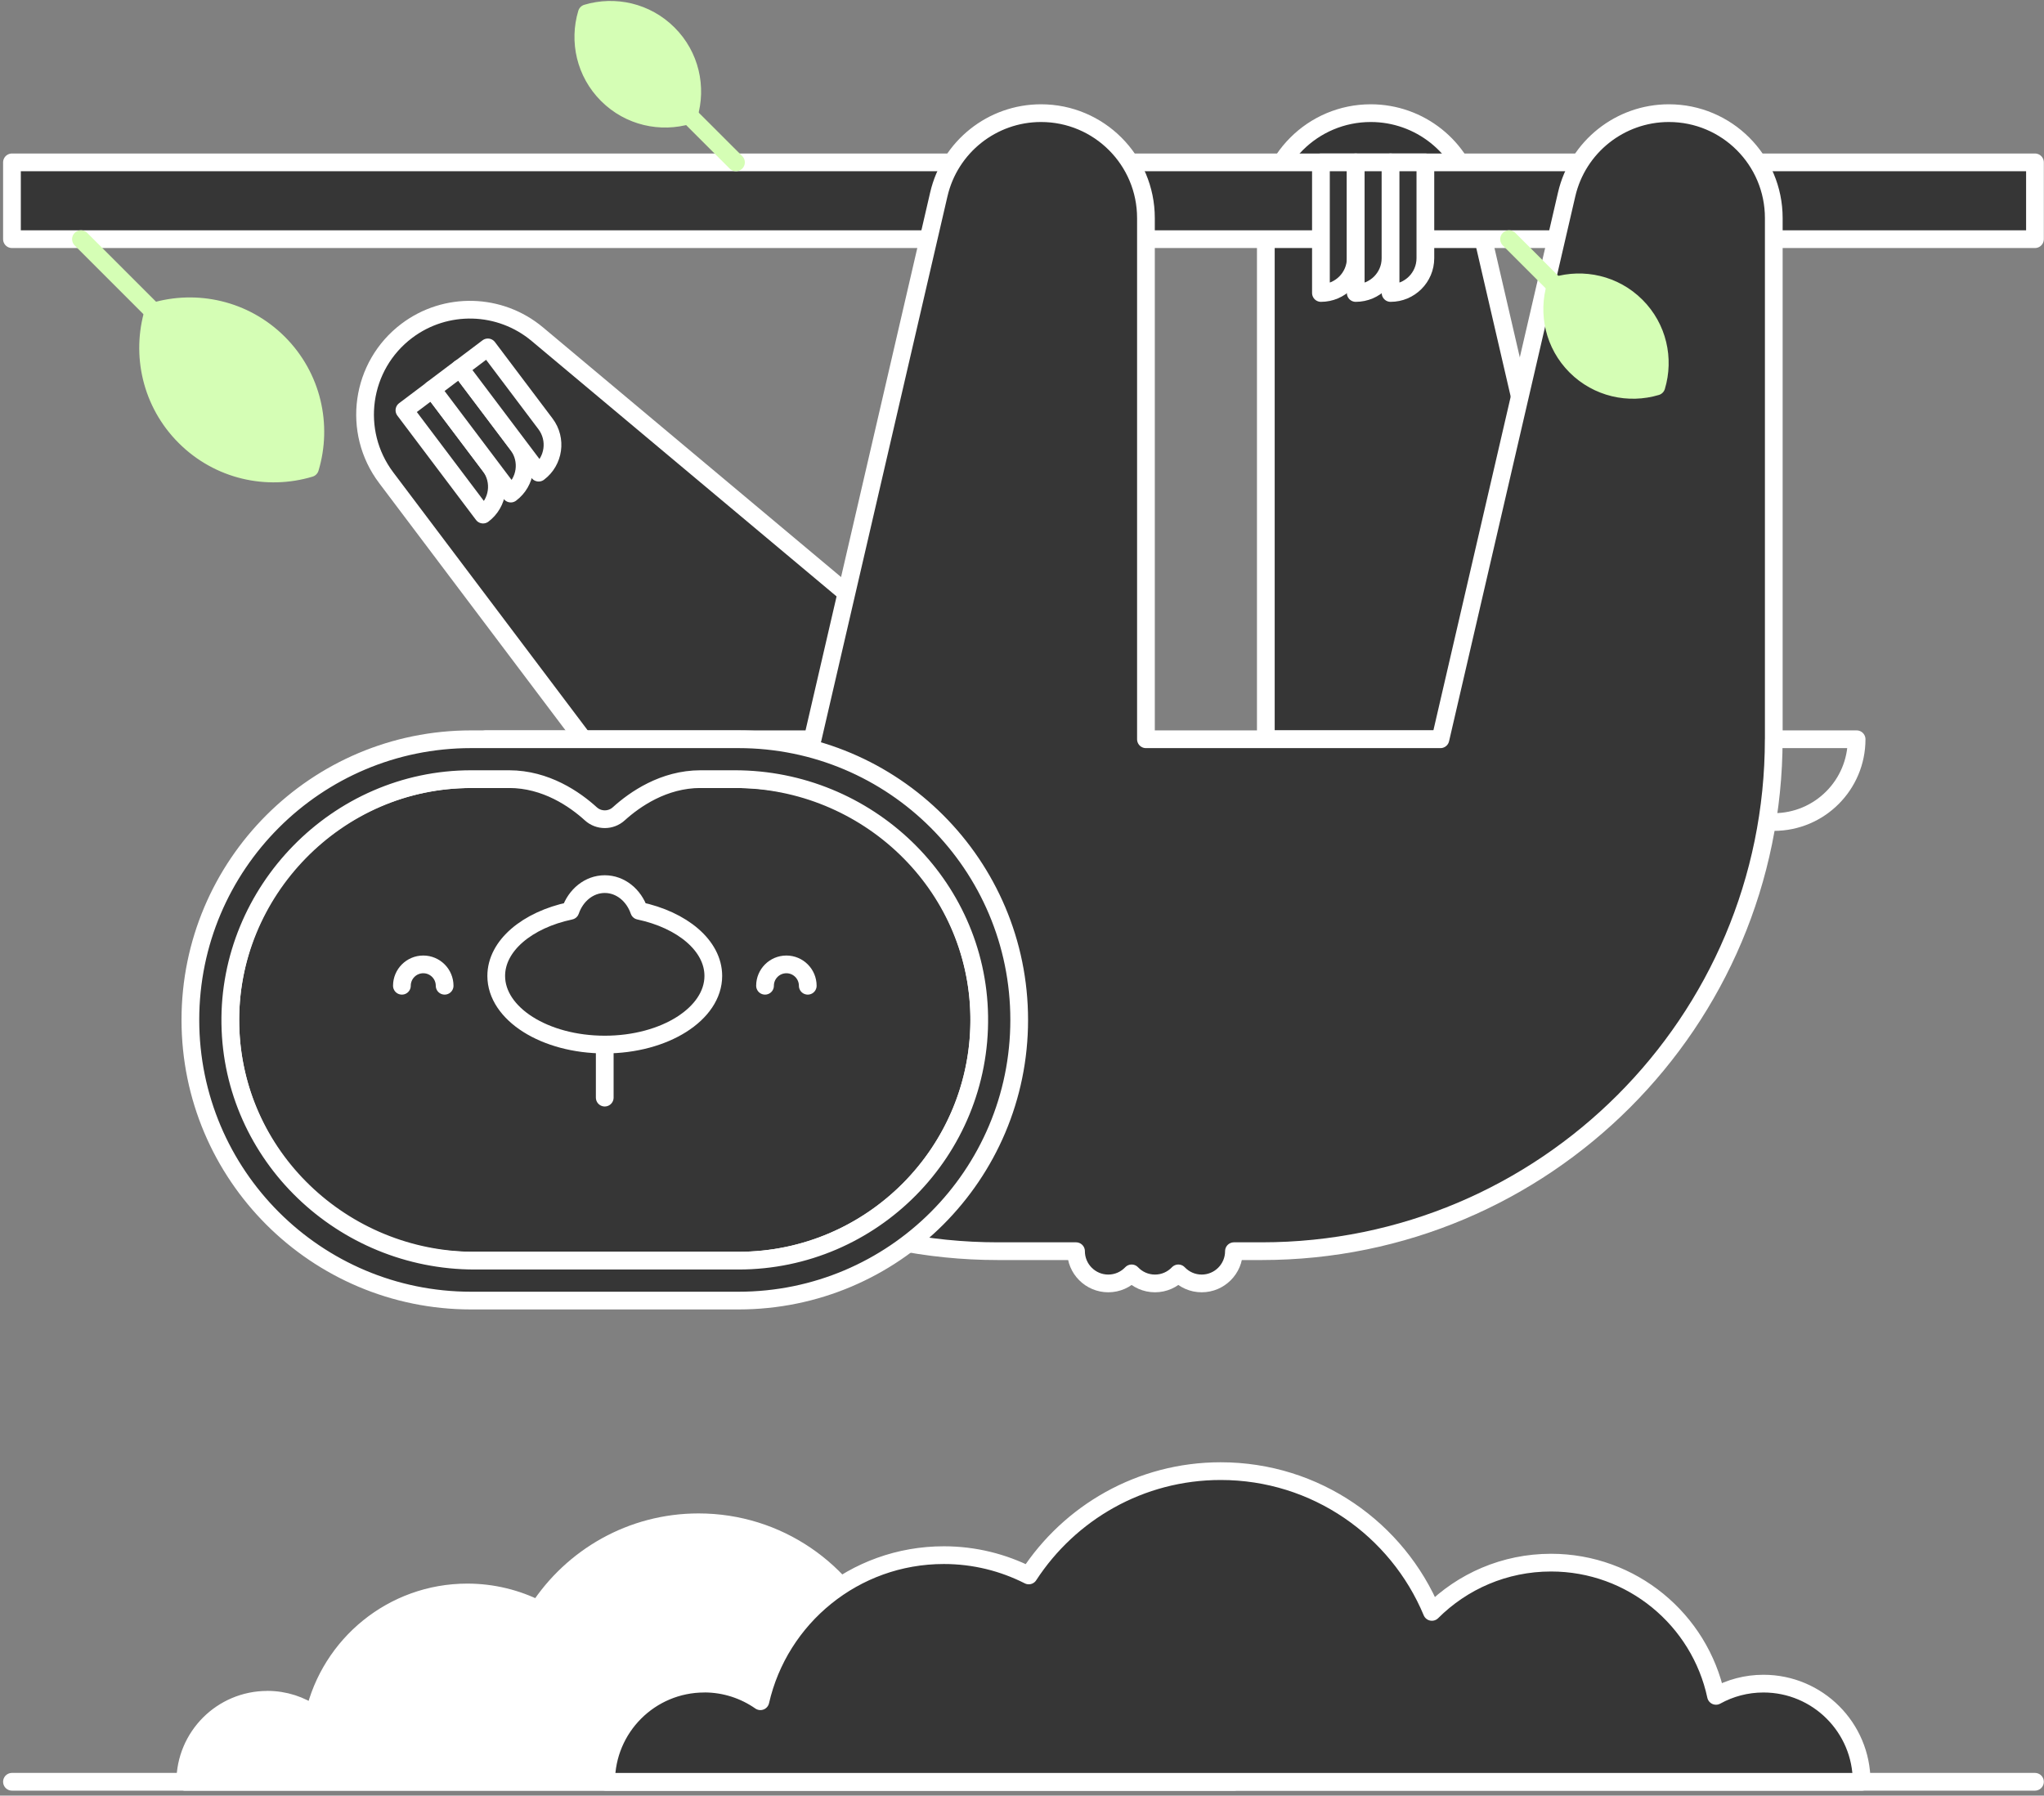
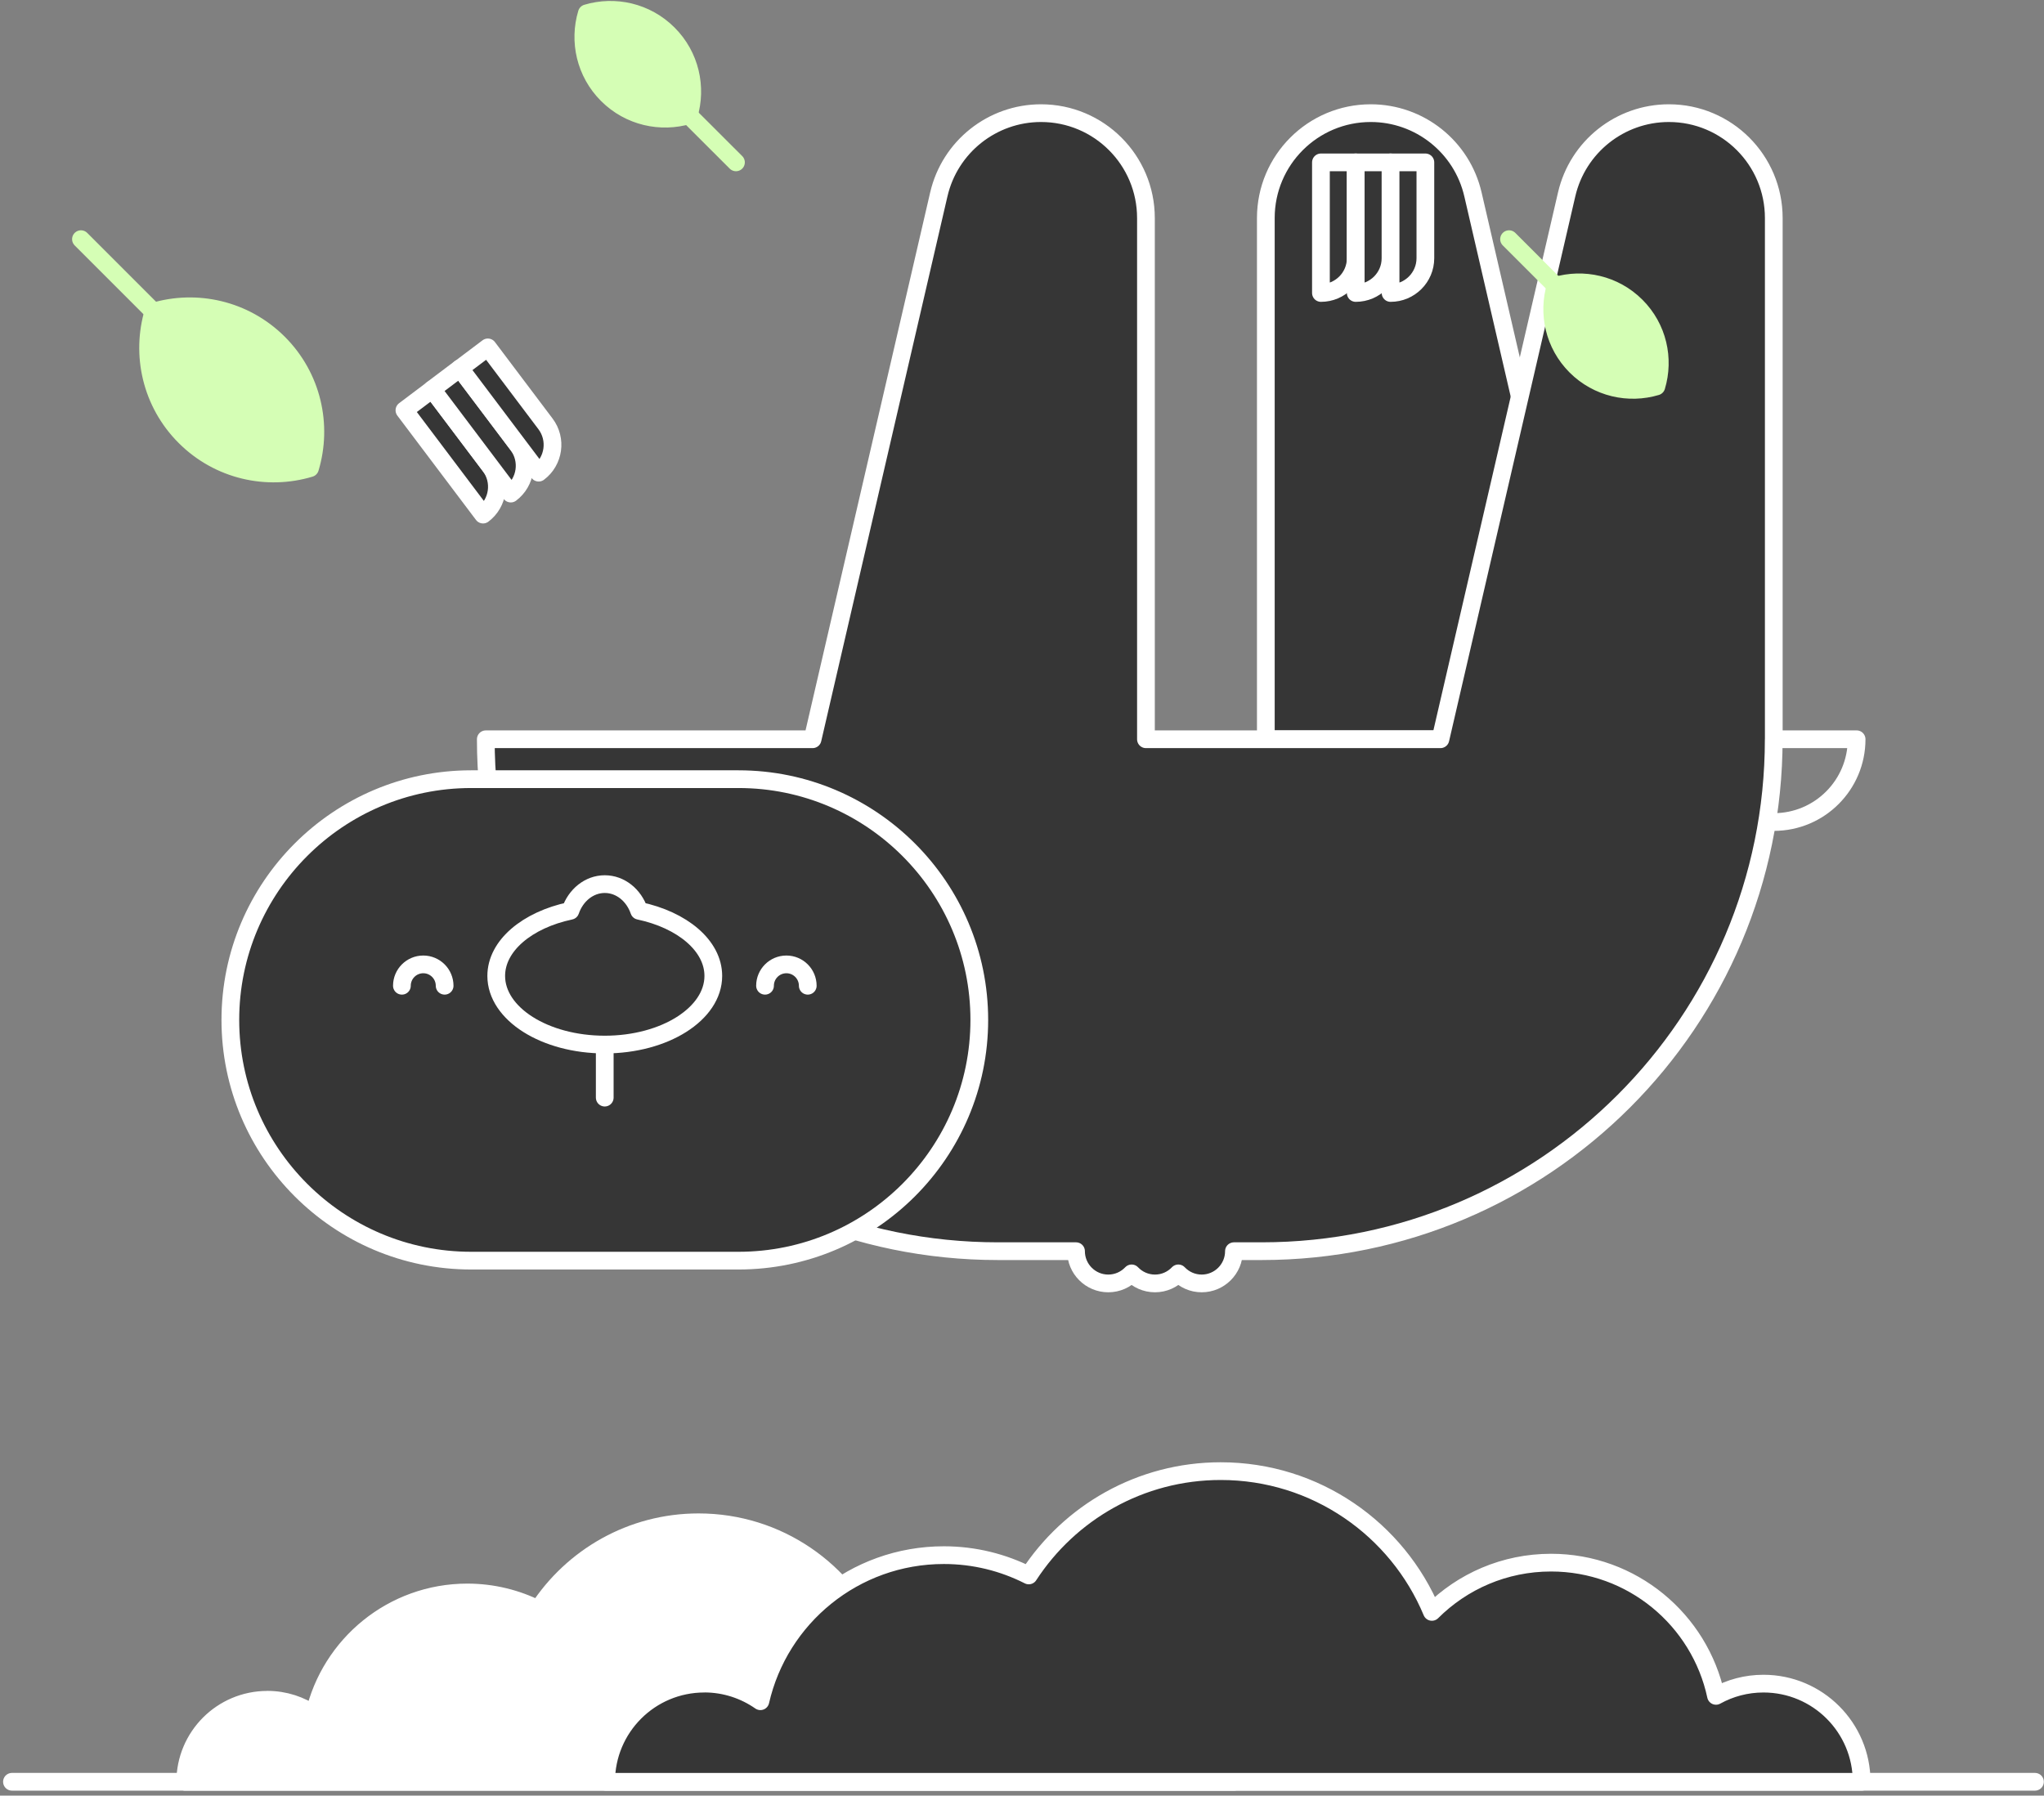
<svg xmlns="http://www.w3.org/2000/svg" width="173" height="152" viewBox="0 0 173 152" fill="none">
  <rect x="0" y="0" width="173" height="152" fill="#808080" stroke="none" />
  <path d="M116.017 9.578C111.114 9.578 107.137 13.552 107.137 18.458V62.579H135.351L124.667 16.453C123.734 12.427 120.15 9.578 116.017 9.578Z" fill="#363636" stroke="white" stroke-width="1.5" stroke-linecap="round" stroke-linejoin="round" />
-   <path d="M34.434 28.002C30.518 30.953 29.736 36.522 32.687 40.438L59.24 75.674L81.771 58.693L45.478 28.289C42.311 25.637 37.732 25.518 34.434 28.002Z" fill="#363636" stroke="white" stroke-width="1.5" stroke-linecap="round" stroke-linejoin="round" />
  <path d="M34.23 34.73L36.584 32.957L41.465 39.434C42.442 40.731 42.182 42.583 40.885 43.56L34.23 34.73Z" fill="#363636" stroke="white" stroke-width="1.5" stroke-linecap="round" stroke-linejoin="round" />
  <path d="M36.578 32.951L38.931 31.178L43.812 37.655C44.79 38.952 44.53 40.803 43.232 41.781L36.578 32.951Z" fill="#363636" stroke="white" stroke-width="1.5" stroke-linecap="round" stroke-linejoin="round" />
  <path d="M38.938 31.18L41.291 29.407L46.172 35.884C47.149 37.182 46.889 39.033 45.592 40.011L38.938 31.18Z" fill="#363636" stroke="white" stroke-width="1.5" stroke-linecap="round" stroke-linejoin="round" />
-   <path d="M172.235 13.744H1.012V20.246H172.235V13.744Z" fill="#363636" stroke="white" stroke-width="1.5" stroke-linecap="round" stroke-linejoin="round" />
  <path d="M150.135 69.584C154.006 69.584 157.14 66.445 157.14 62.578H143.125C143.125 66.449 146.264 69.584 150.131 69.584H150.135Z" stroke="white" stroke-width="1.5" stroke-linecap="round" stroke-linejoin="round" />
  <path d="M1.012 150.828H172.235" stroke="white" stroke-width="1.5" stroke-linecap="round" stroke-linejoin="round" />
  <path d="M150.129 62.579V18.458C150.129 13.556 146.156 9.578 141.25 9.578C137.117 9.578 133.532 12.431 132.599 16.453L121.915 62.579H96.99V18.458C96.99 13.556 93.017 9.578 88.11 9.578C83.977 9.578 80.393 12.431 79.46 16.453L68.775 62.579H41.117C41.117 86.513 60.518 105.913 84.452 105.913H91.073C91.073 107.419 92.296 108.643 93.802 108.643C94.58 108.643 95.284 108.315 95.779 107.792C96.274 108.315 96.978 108.643 97.755 108.643C98.533 108.643 99.237 108.315 99.732 107.792C100.231 108.315 100.931 108.643 101.708 108.643C103.214 108.643 104.438 107.419 104.438 105.913H106.791C130.725 105.913 150.125 86.513 150.125 62.579H150.129Z" fill="#363636" stroke="white" stroke-width="1.5" stroke-linecap="round" stroke-linejoin="round" />
  <path d="M111.801 13.745H114.747V21.855C114.747 23.48 113.425 24.801 111.801 24.801V13.745Z" fill="#363636" stroke="white" stroke-width="1.5" stroke-linecap="round" stroke-linejoin="round" />
  <path d="M114.746 13.745H117.692V21.855C117.692 23.48 116.371 24.801 114.746 24.801V13.745Z" fill="#363636" stroke="white" stroke-width="1.5" stroke-linecap="round" stroke-linejoin="round" />
  <path d="M117.695 13.745H120.641V21.855C120.641 23.48 119.32 24.801 117.695 24.801V13.745Z" fill="#363636" stroke="white" stroke-width="1.5" stroke-linecap="round" stroke-linejoin="round" />
  <path d="M58.296 9.754C59.008 7.393 58.431 4.725 56.561 2.859C54.695 0.993 52.027 0.416 49.666 1.124C48.954 3.485 49.531 6.153 51.401 8.019C53.267 9.885 55.935 10.462 58.296 9.754Z" fill="#D5FEB5" stroke="#D5FEB5" stroke-width="1.5" stroke-linecap="round" stroke-linejoin="round" />
  <path d="M58.297 9.754L62.291 13.744" stroke="#D5FEB5" stroke-width="1.5" stroke-linecap="round" stroke-linejoin="round" />
  <path d="M12.989 26.38C16.618 25.288 20.711 26.175 23.579 29.04C26.444 31.904 27.331 36.001 26.239 39.63C22.609 40.723 18.517 39.835 15.649 36.966C12.784 34.102 11.896 30.006 12.985 26.376L12.989 26.38Z" fill="#D5FEB5" stroke="#D5FEB5" stroke-width="1.5" stroke-linecap="round" stroke-linejoin="round" />
  <path d="M12.985 26.379L6.852 20.245" stroke="#D5FEB5" stroke-width="1.5" stroke-linecap="round" stroke-linejoin="round" />
  <path d="M131.667 24.19C133.999 23.491 136.635 24.059 138.48 25.901C140.326 27.742 140.894 30.377 140.191 32.714C137.858 33.414 135.223 32.845 133.377 31.003C131.532 29.158 130.963 26.527 131.667 24.19Z" fill="#D5FEB5" stroke="#D5FEB5" stroke-width="1.5" stroke-linecap="round" stroke-linejoin="round" />
  <path d="M131.667 24.189L127.723 20.245" stroke="#D5FEB5" stroke-width="1.5" stroke-linecap="round" stroke-linejoin="round" />
  <path d="M22.624 143.884C24.101 143.884 25.464 144.346 26.589 145.132C27.939 139.219 33.231 134.803 39.553 134.803C41.713 134.803 43.755 135.323 45.56 136.236C48.445 131.8 53.441 128.862 59.125 128.862C65.852 128.862 71.618 132.97 74.053 138.814C76.209 136.661 79.188 135.331 82.474 135.331C88.199 135.331 92.983 139.366 94.132 144.751C95.127 144.203 96.268 143.888 97.488 143.888C101.322 143.888 104.432 146.998 104.432 150.832H15.68C15.68 146.998 18.79 143.888 22.62 143.888L22.624 143.884Z" fill="white" stroke="white" stroke-width="1.5" stroke-linecap="round" stroke-linejoin="round" />
  <path d="M59.612 142.516C61.38 142.516 63.012 143.073 64.358 144.01C65.975 136.927 72.309 131.644 79.884 131.644C82.474 131.644 84.913 132.266 87.073 133.362C90.527 128.051 96.51 124.532 103.319 124.532C111.372 124.532 118.275 129.45 121.193 136.448C123.775 133.87 127.339 132.278 131.276 132.278C138.13 132.278 143.859 137.111 145.238 143.556C146.429 142.897 147.795 142.52 149.256 142.52C153.847 142.52 157.567 146.24 157.567 150.831H51.301C51.301 146.24 55.02 142.52 59.612 142.52V142.516Z" fill="#363636" stroke="white" stroke-width="1.5" stroke-linecap="round" stroke-linejoin="round" />
  <path d="M39.874 106.714C28.638 106.714 19.496 97.573 19.496 86.336C19.496 75.099 28.638 65.957 39.874 65.957H62.508C73.744 65.957 82.886 75.099 82.886 86.336C82.886 97.573 73.744 106.714 62.508 106.714H39.874Z" fill="#363636" stroke="white" stroke-width="1.5" stroke-linecap="round" stroke-linejoin="round" />
-   <path d="M62.505 62.578H39.872C26.753 62.578 16.113 73.213 16.113 86.337C16.113 99.456 26.748 110.095 39.872 110.095H62.505C75.624 110.095 86.263 99.46 86.263 86.337C86.263 73.217 75.628 62.578 62.505 62.578ZM62.505 106.715H40.179C28.995 106.715 19.661 97.835 19.493 86.652C19.326 75.468 28.529 65.954 39.872 65.954H43.084C46.206 65.954 48.653 67.66 50.008 68.892C50.675 69.498 51.702 69.498 52.369 68.892C53.723 67.665 56.17 65.954 59.293 65.954H62.194C73.377 65.954 82.711 74.834 82.879 86.017C83.051 97.401 73.844 106.715 62.501 106.715H62.505Z" fill="#363636" stroke="white" stroke-width="1.5" stroke-linecap="round" stroke-linejoin="round" />
  <path d="M54.096 77.1C53.642 75.778 52.512 74.841 51.187 74.841C49.861 74.841 48.731 75.778 48.277 77.1C44.631 77.869 42 80.046 42 82.612C42 85.82 46.112 88.423 51.187 88.423C56.261 88.423 60.373 85.82 60.373 82.612C60.373 80.046 57.742 77.869 54.096 77.1Z" fill="#363636" stroke="white" stroke-width="1.5" stroke-linecap="round" stroke-linejoin="round" />
  <path d="M34.016 83.445C34.016 82.447 34.826 81.636 35.824 81.636C36.823 81.636 37.633 82.447 37.633 83.445" stroke="white" stroke-width="1.5" stroke-linecap="round" stroke-linejoin="round" />
  <path d="M64.75 83.445C64.75 82.446 65.56 81.636 66.559 81.636C67.557 81.636 68.367 82.446 68.367 83.445" stroke="white" stroke-width="1.5" stroke-linecap="round" stroke-linejoin="round" />
  <path d="M51.184 88.425V92.914" stroke="white" stroke-width="1.5" stroke-linecap="round" stroke-linejoin="round" />
</svg>